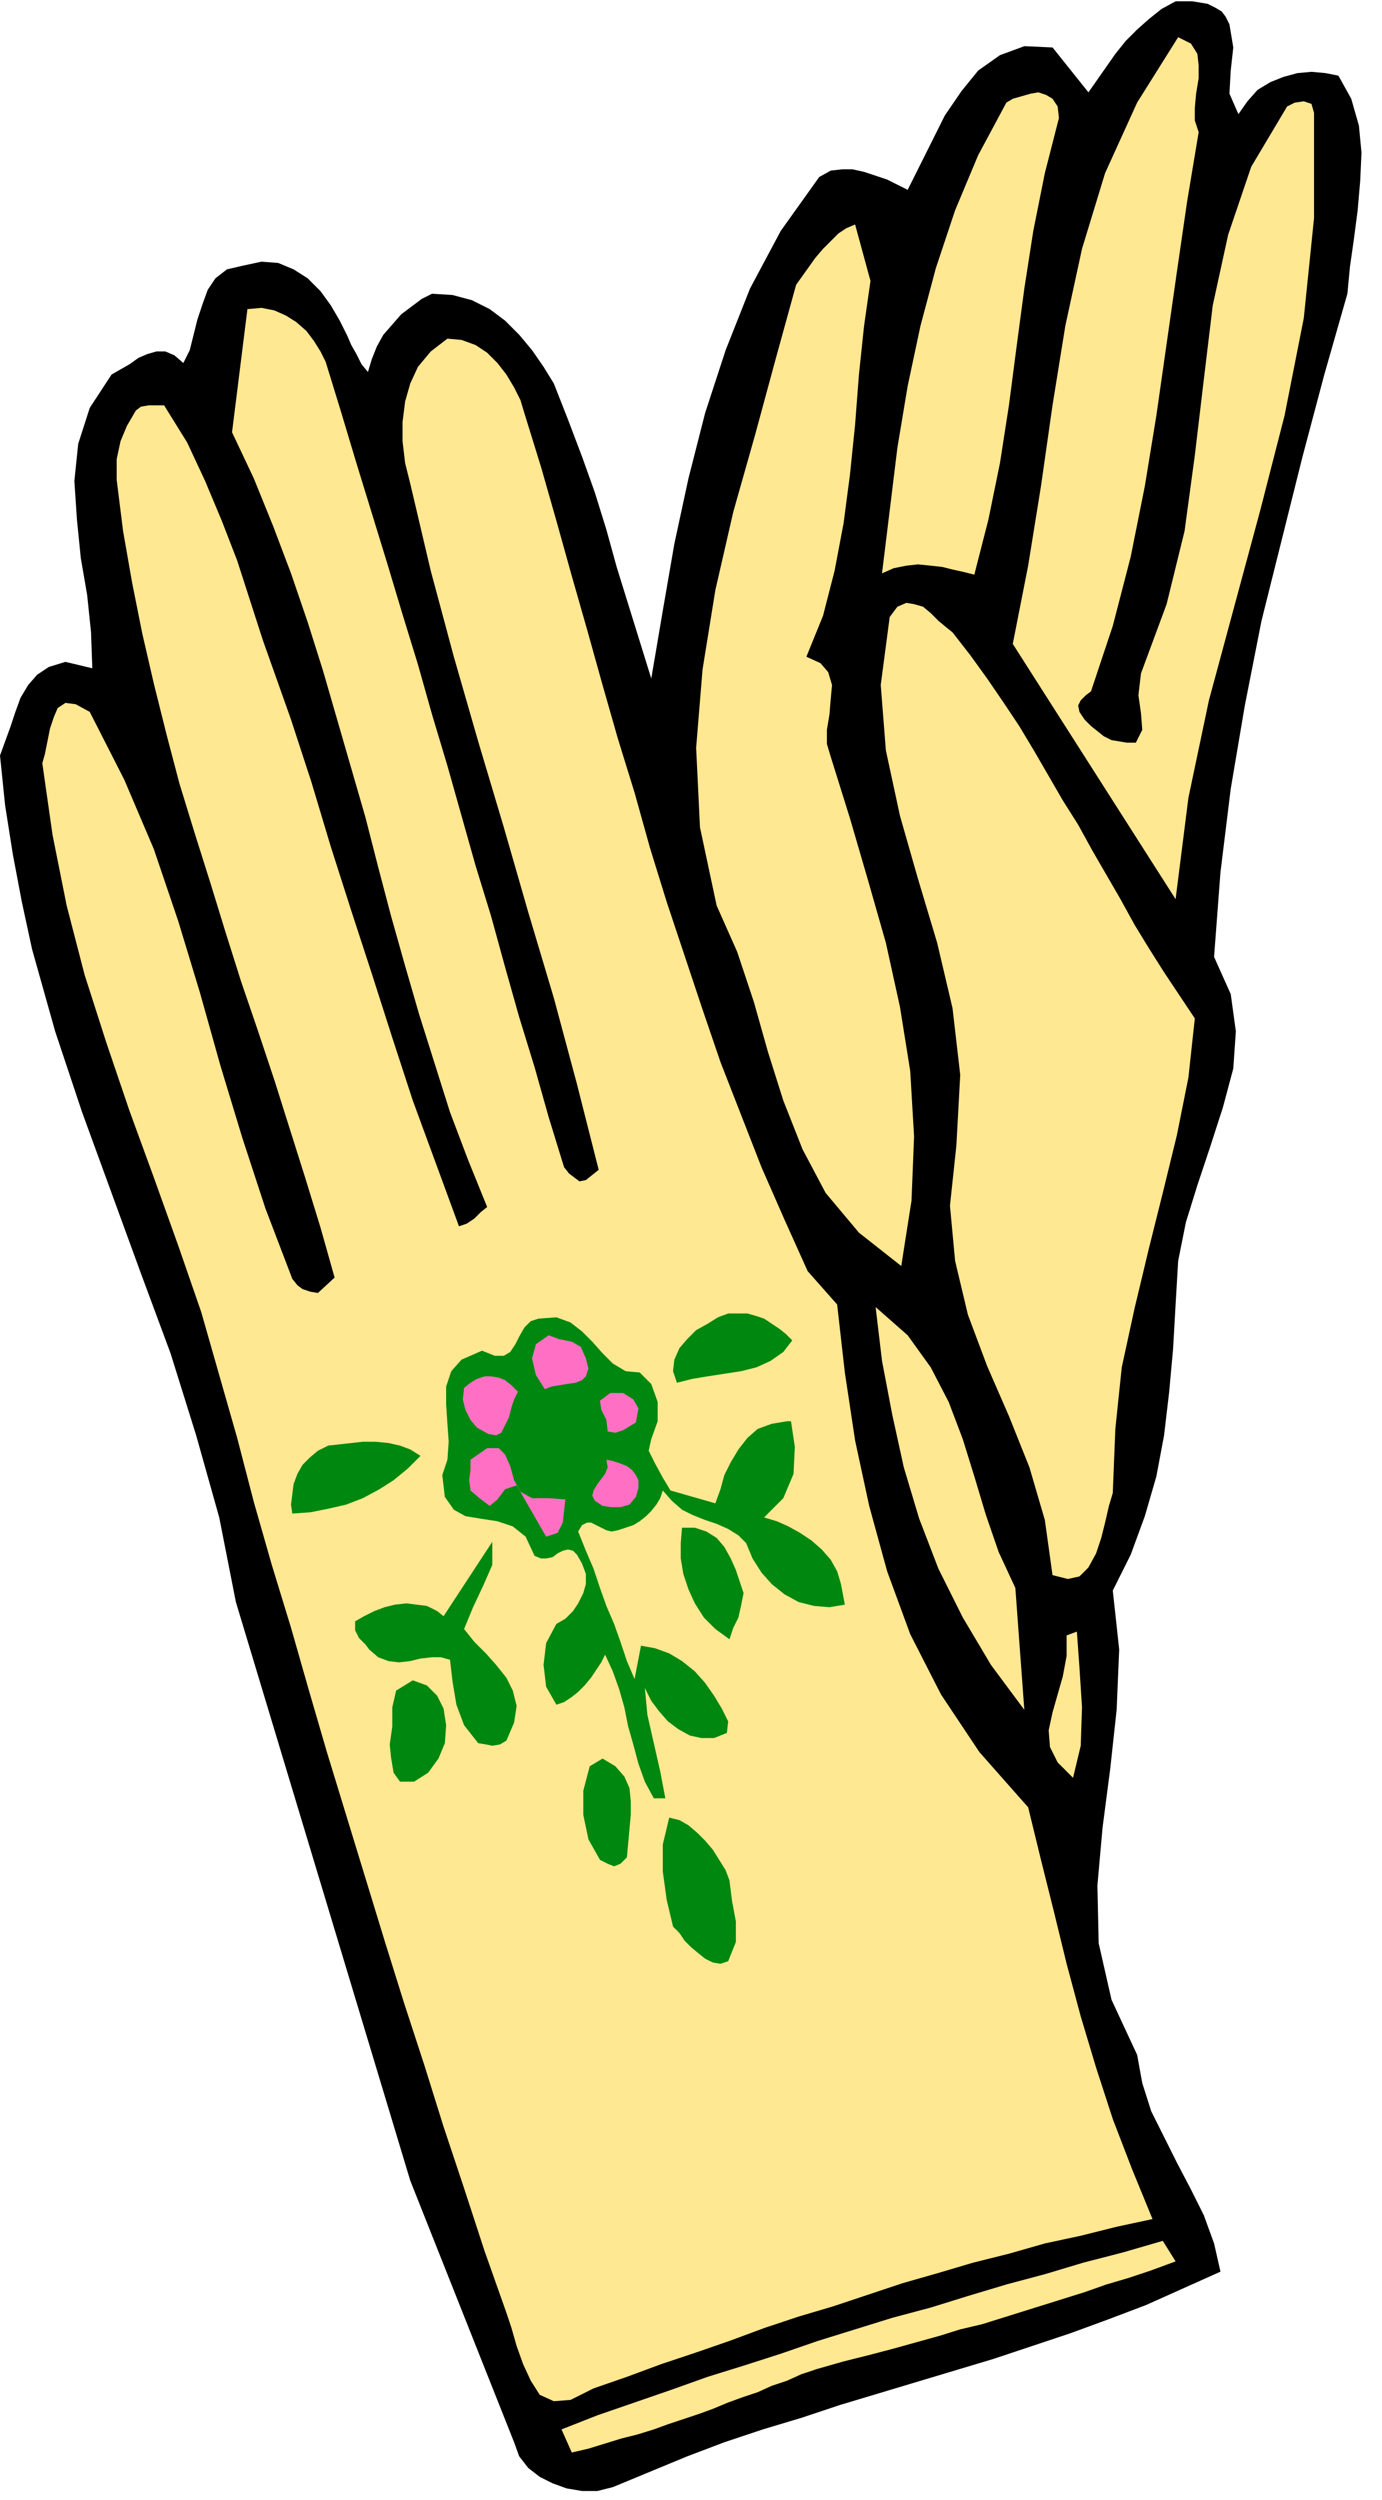
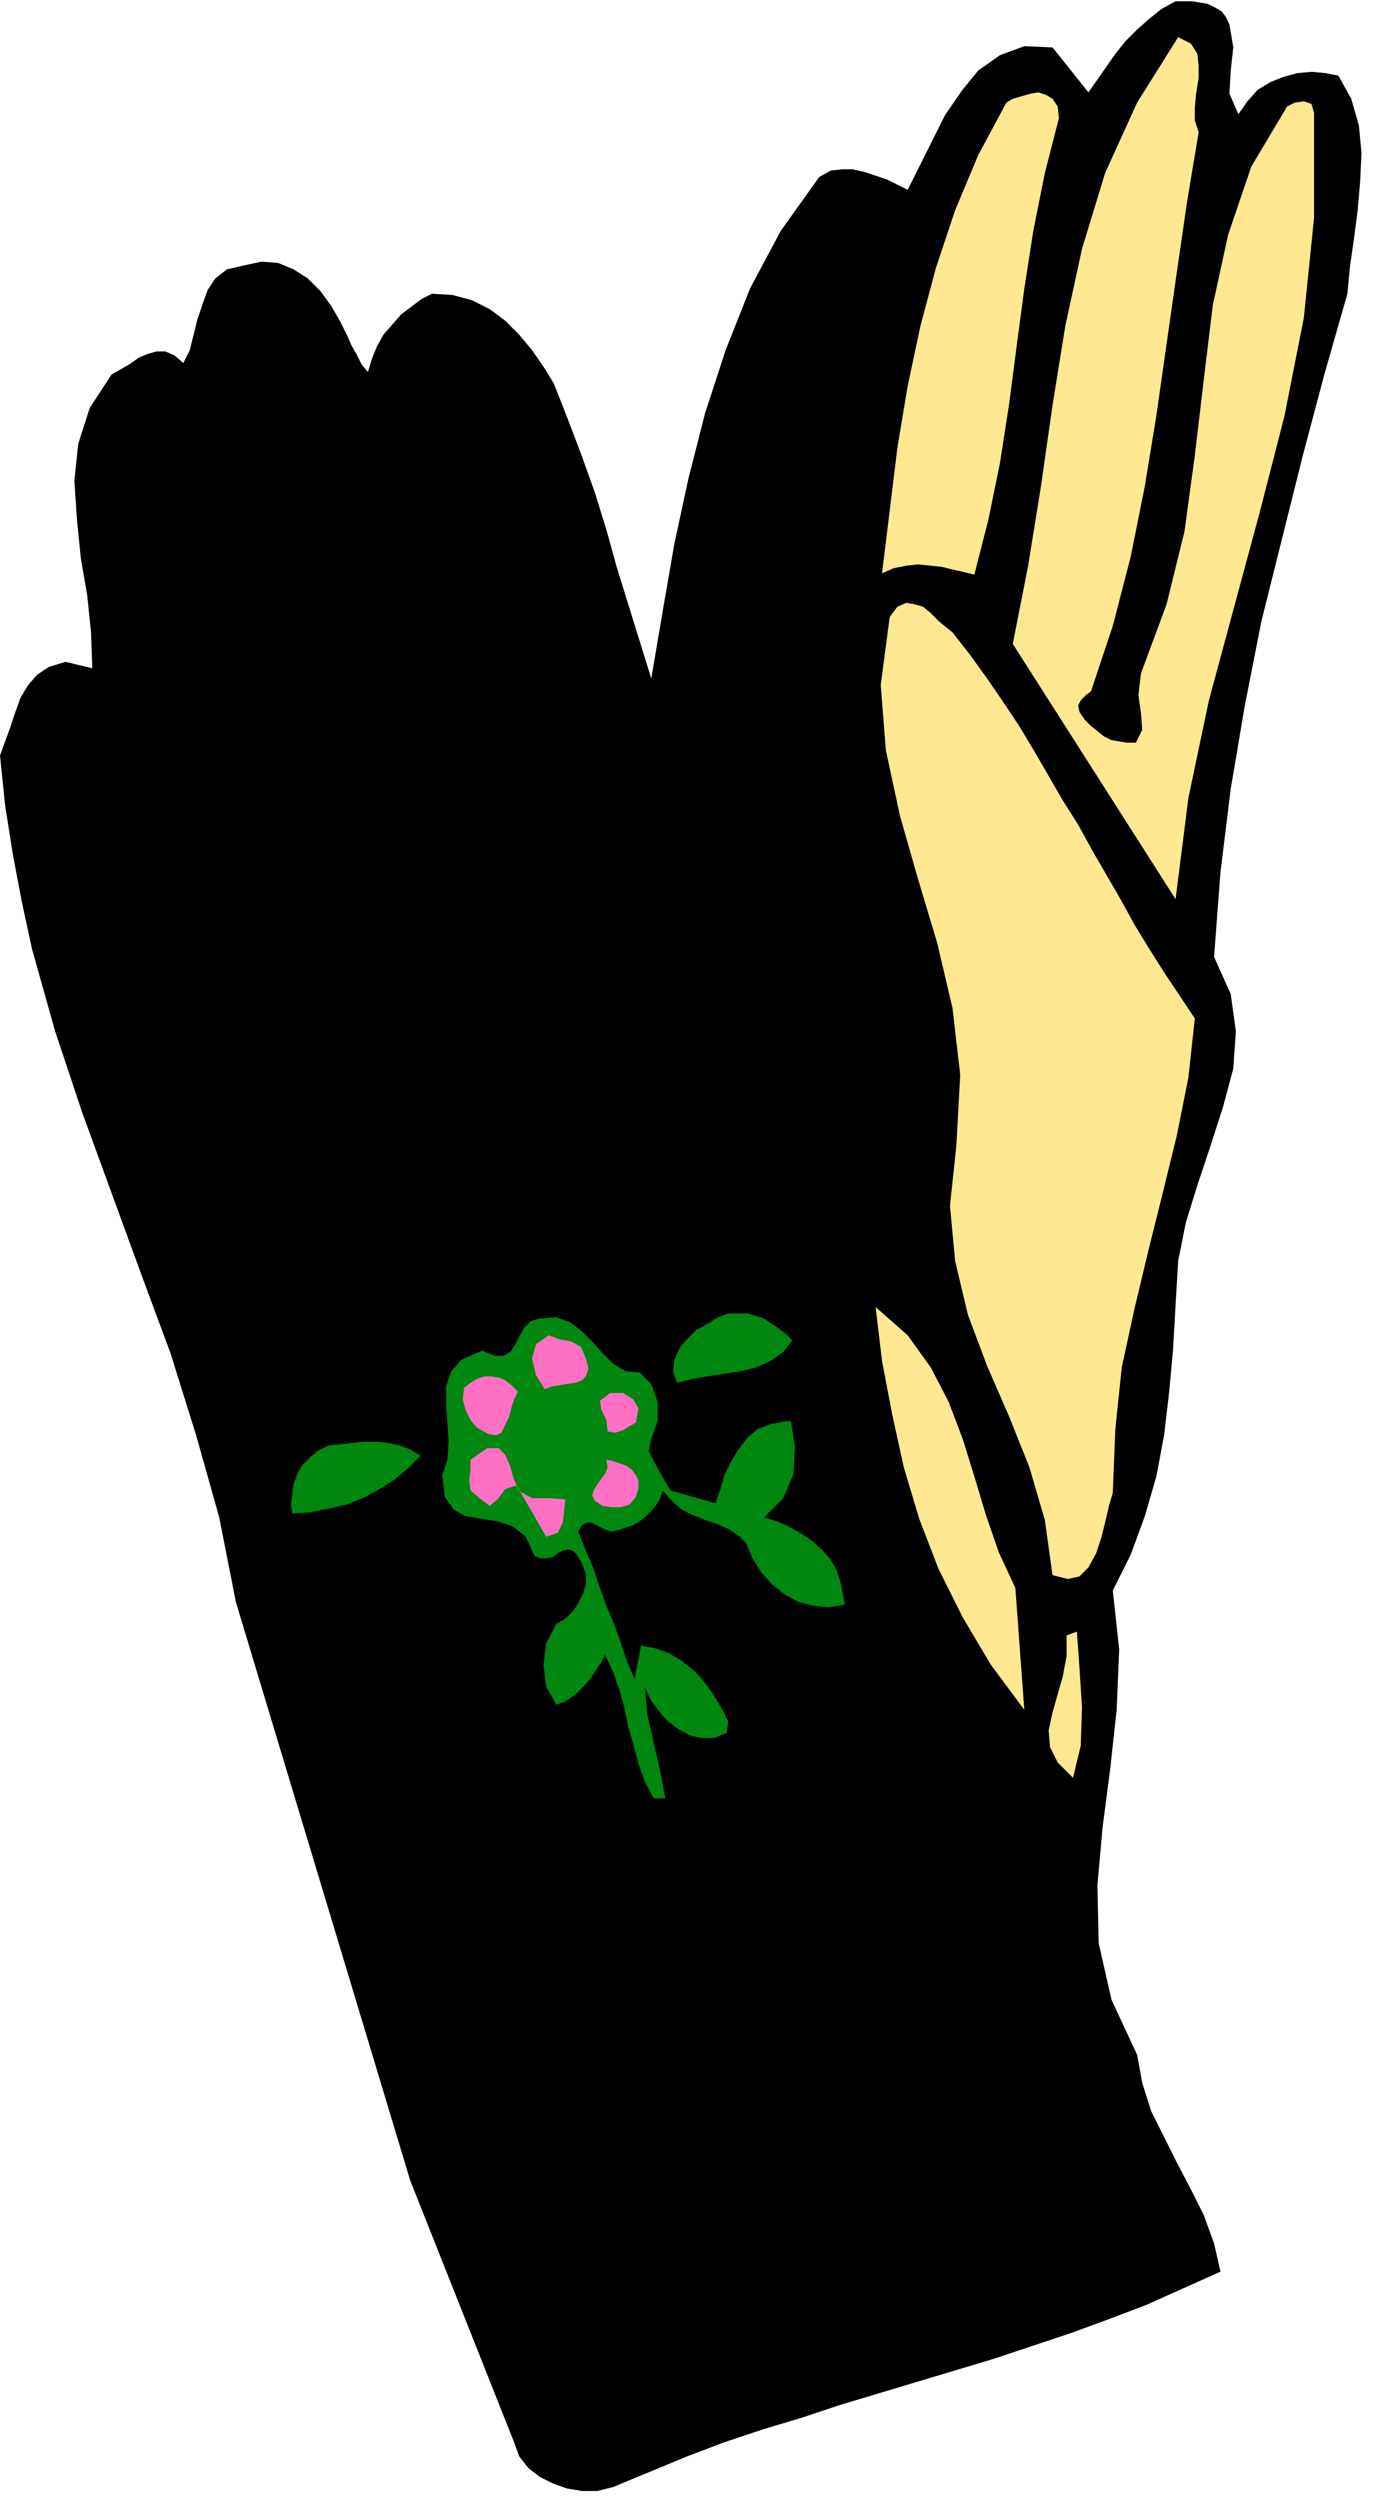
<svg xmlns="http://www.w3.org/2000/svg" fill-rule="evenodd" height="1.949in" preserveAspectRatio="none" stroke-linecap="round" viewBox="0 0 1078 1949" width="1.078in">
  <style>.pen1{stroke:none}.brush3{fill:#ffe891}.brush4{fill:#00870f}.brush5{fill:#ff70c4}</style>
  <path class="pen1" style="fill:#000" d="m959 19 3 18-2 18-1 18 7 16 7-10 8-9 10-6 10-4 11-3 11-1 11 1 10 2 10 18 6 21 2 21-1 22-2 23-3 23-3 21-2 21-18 63-17 64-16 64-16 64-13 66-11 65-8 65-5 66 13 29 4 29-2 29-8 30-10 31-10 30-9 29-6 30-2 34-2 35-3 33-4 34-6 32-9 31-11 30-14 28 5 46-2 47-5 46-6 46-4 45 1 45 10 44 20 43 4 22 7 22 10 20 10 20 11 21 10 20 8 22 5 22-29 13-29 13-29 11-30 11-30 10-30 10-30 9-30 9-30 9-30 9-30 10-30 9-30 10-29 11-29 12-29 12-12 3h-12l-12-2-11-4-10-5-9-7-7-9-4-11-81-204-136-451-13-66-18-64-20-64-23-62-23-63-23-63-21-63-18-64-8-37-7-37-6-38-4-39 4-11 4-11 4-12 4-11 6-10 7-8 9-6 13-4 21 5-1-28-3-29-5-29-3-30-2-30 3-29 9-28 17-26 7-4 7-4 7-5 7-3 7-2h7l7 3 7 6 5-10 3-12 3-12 4-12 4-11 6-9 9-7 13-3 14-3 13 1 12 5 11 7 10 10 8 11 7 12 6 12 3 7 4 7 4 8 5 6 3-10 4-10 5-9 7-8 7-8 8-6 8-6 8-4 16 1 15 4 14 7 12 9 11 11 10 12 9 13 8 13 11 28 11 29 10 28 9 29 8 29 9 29 9 29 9 29 9-53 9-52 11-51 13-51 16-49 19-48 24-45 30-42 9-5 9-1h8l9 2 9 3 9 3 8 4 8 4 9-18 10-20 10-20 13-19 13-16 17-12 19-7 22 1 28 35 7-10 7-10 7-10 8-10 9-9 9-8 10-8 11-6h13l6 1 6 1 6 3 5 3 3 4 3 6z" />
  <path class="pen1 brush3" d="m935 103-9 54-8 55-8 56-8 56-9 55-11 55-14 54-17 51-4 3-4 4-2 4 1 5 4 6 5 5 5 4 5 4 6 3 6 1 6 1h7l5-10-1-13-2-14 2-17 20-54 14-57 8-59 7-59 7-58 12-55 18-53 28-47 6-3 7-1 6 2 2 7v82l-8 78-15 76-19 74-20 74-20 74-16 76-10 79-127-199 12-61 10-62 9-63 10-62 13-60 18-59 25-55 32-51 10 5 5 8 1 9v10l-2 12-1 11v10l3 9zM826 92l-11 43-9 45-7 45-6 45-6 46-7 45-9 44-11 43-8-2-9-2-8-2-9-1-10-1-9 1-10 2-9 4 6-49 6-49 8-48 10-47 12-45 15-45 18-43 22-41 5-3 7-2 7-2 6-1 6 2 5 3 4 6 1 9z" />
-   <path class="pen1 brush3" d="m679 219-5 35-4 38-3 39-4 39-5 38-7 37-9 35-13 32 11 5 6 7 3 10-1 11-1 12-2 12v11l3 10 15 48 14 48 14 49 11 50 8 50 3 51-2 50-8 51-33-26-26-31-18-34-15-38-12-38-11-39-13-39-16-36-13-61-3-62 5-61 10-62 14-61 17-60 16-59 16-58 5-7 5-7 5-7 6-7 6-6 6-6 6-4 7-3 12 44zm-425 63 12 39 12 40 12 39 12 39 12 40 12 39 11 39 12 40 11 39 11 39 12 39 11 40 11 39 12 39 11 39 12 39 4 5 4 3 4 3 5-1 10-8-17-67-18-67-20-67-19-66-20-67-19-66-18-67-16-68-4-16-2-17v-15l2-16 4-14 6-13 10-12 13-10 11 1 11 4 9 6 8 8 7 9 6 10 5 10 3 10 13 42 12 42 12 43 12 42 12 43 12 42 13 42 12 43 13 42 14 42 14 42 14 41 16 41 16 41 18 41 18 40 23 26 6 53 8 53 11 51 14 51 18 49 24 47 30 45 38 43 10 41 10 40 10 41 11 41 12 40 13 40 15 39 16 39-28 6-28 7-28 6-28 8-28 7-27 8-28 8-27 9-27 9-27 8-27 9-27 10-26 9-27 9-27 10-26 9-18 9-13 1-11-5-7-11-6-13-5-14-4-14-4-12-17-48-16-49-16-48-15-48-16-49-15-48-15-49-15-49-15-49-14-48-14-49-15-49-14-49-13-50-14-49-14-49-18-52-19-53-19-52-18-53-17-53-14-54-11-55-8-56 2-7 2-10 2-10 3-9 3-7 6-4 8 1 11 6 27 53 23 54 19 56 17 56 16 57 17 56 18 55 21 55 4 5 4 3 6 2 6 1 13-12-11-39-12-39-12-38-12-38-13-39-13-38-12-38-12-39-12-38-12-39-10-38-10-40-9-39-8-40-7-40-5-40v-16l3-14 5-12 7-12 4-3 6-1h12l18 29 14 30 13 31 12 31 10 31 10 31 11 31 11 31 16 49 15 50 16 50 16 49 16 50 16 49 18 49 18 49 6-2 6-4 5-5 5-4-15-37-14-37-12-38-12-38-11-38-11-39-10-38-10-39-11-38-11-38-11-38-12-38-13-38-14-37-15-37-17-36 12-96 11-1 10 2 9 4 8 5 8 7 6 8 5 8 4 8z" />
  <path class="pen1 brush3" d="m932 794-5 46-9 45-11 45-11 44-11 46-10 46-5 48-2 50-3 10-3 13-3 12-4 12-6 11-7 7-9 2-12-3-6-43-12-41-16-40-17-39-15-40-10-42-4-43 5-47 3-55-6-52-12-51-15-50-14-49-11-51-4-51 7-53 6-8 7-3 6 1 7 2 6 5 6 6 6 5 5 4 14 18 13 18 13 19 12 18 12 20 11 19 11 19 12 19 11 20 11 19 11 19 11 20 11 18 12 19 12 18 12 18zm-140 444 7 95-26-35-22-37-19-38-15-39-12-40-9-41-8-42-5-42 25 22 18 25 14 27 11 29 9 29 9 30 10 29 13 28z" />
  <path class="pen1 brush4" d="m618 1045-7 9-10 7-11 5-12 3-13 2-13 2-12 2-12 3-3-9 1-9 4-9 6-7 7-7 9-5 8-5 8-3h15l7 2 6 2 6 4 6 4 5 4 5 5z" />
  <path class="pen1 brush4" d="m499 1070 9 9 5 14v15l-5 14-2 9 5 10 6 11 6 10 35 10 4-11 3-11 5-10 6-10 7-9 8-7 11-4 12-2h3l3 20-1 21-8 19-15 15 10 3 9 4 9 5 9 6 8 7 7 8 5 9 3 10 3 16-12 2-12-1-12-3-11-6-10-8-8-9-7-11-5-12-6-6-8-5-9-4-9-3-10-4-8-4-8-7-7-8-2 6-3 5-4 5-4 4-5 4-5 3-6 2-6 2-5 1-4-1-4-2-4-2-4-2h-3l-4 2-3 5 6 15 6 14 5 15 5 14 6 14 5 14 5 15 6 14 5-26 11 2 11 4 10 6 10 8 8 9 7 10 6 10 5 10-1 9-10 4h-10l-9-2-9-5-8-6-7-8-6-8-5-10 2 21 5 22 5 22 4 21h-9l-7-13-5-14-4-15-4-14-3-15-4-14-5-14-6-13-3 6-4 6-4 6-5 6-5 5-5 4-6 4-6 2-8-14-2-17 2-17 8-15 7-4 6-6 4-6 4-8 2-7v-8l-3-8-4-7-3-3-4-1-4 1-4 2-4 3-5 1h-4l-5-2-7-15-10-8-12-4-13-2-12-2-9-5-7-10-2-17 4-12 1-14-1-14-1-15v-14l4-12 8-9 16-7 10 4h7l5-3 4-6 3-6 4-7 5-5 6-2 14-1 11 4 9 7 8 8 8 9 8 8 10 6 11 1z" />
  <path class="pen1 brush5" d="m457 1059 2 8-2 6-3 3-5 2-7 1-6 1-6 1-5 2-7-11-3-13 3-11 10-7 8 3 10 2 7 4 4 9zm-53 26-3 6-2 6-2 8-3 6-3 6-4 2-6-1-9-5-5-6-4-8-2-8 1-9 5-4 5-3 6-2h5l6 1 5 2 5 4 5 5zm92 24-5 3-5 3-6 2-6-1-1-9-4-8-1-7 8-6h10l8 5 4 7-2 11z" />
  <path class="pen1 brush4" d="m328 1135-10 10-11 9-11 7-13 7-13 5-13 3-15 3-14 1-1-7 1-8 1-8 3-8 4-7 6-6 6-5 8-4 9-1 9-1 9-1h10l10 1 9 2 8 3 8 5z" />
  <path class="pen1 brush5" d="m428 1168 13 1-1 9-1 9-4 8-9 3-23-40-9 3-6 8-6 5-8-6-7-6-1-8 1-8v-8l13-9h9l5 5 4 9 3 11 5 9 9 5h13zm68-1-5 6-7 2h-7l-7-1-6-4-2-4 1-4 3-5 3-4 3-4 2-5-1-6 5 1 6 2 5 2 4 3 3 4 2 4v6l-2 7z" />
-   <path class="pen1 brush4" d="m580 1242-2 10-2 9-4 8-3 9-11-8-9-9-7-11-5-11-4-12-2-12v-12l1-12h10l9 3 8 5 6 7 5 9 4 9 3 9 3 9zm-218 28 8 10 9 9 8 9 8 10 5 10 3 12-2 13-6 14-5 3-6 1-5-1-6-1-11-14-6-16-3-18-2-17-7-2h-7l-9 1-8 2-9 1-8-1-8-3-7-6-3-4-5-5-3-6v-7l7-4 8-4 8-3 8-2 9-1 8 1 8 1 8 4 5 4 38-58v18l-7 16-8 17-7 17z" />
  <path class="pen1 brush3" d="m837 1386-12-12-6-12-1-13 3-14 4-14 4-14 3-16v-16l8-3 2 28 2 31-1 30-6 25z" />
-   <path class="pen1 brush4" d="m348 1345-1 14-5 12-8 11-11 7h-11l-5-7-2-12-1-10 2-14v-15l3-13 13-8 11 4 8 8 5 10 2 13zm141 103-5 5-5 2-5-2-6-3-9-16-4-19v-19l5-19 10-6 10 6 7 8 4 9 1 10v11l-1 11-1 11-1 11zm80 18 2 16 3 16v16l-6 15-6 2-6-1-6-3-5-4-6-5-5-5-4-6-5-5-5-21-3-22v-21l5-21 8 2 7 4 7 6 6 6 6 7 5 8 5 8 3 8z" />
-   <path class="pen1 brush3" d="m917 1763-19 7-18 6-17 5-17 6-16 5-16 5-16 5-16 5-16 5-17 4-16 5-18 5-18 5-19 5-20 5-21 6-12 4-11 5-12 4-11 5-12 4-11 4-12 5-11 4-12 4-12 4-11 4-13 4-12 3-13 4-13 4-13 3-8-18 28-11 29-10 29-10 28-10 29-9 28-9 29-10 29-9 29-9 30-8 29-9 30-9 30-8 30-9 31-8 31-9 10 16z" />
</svg>